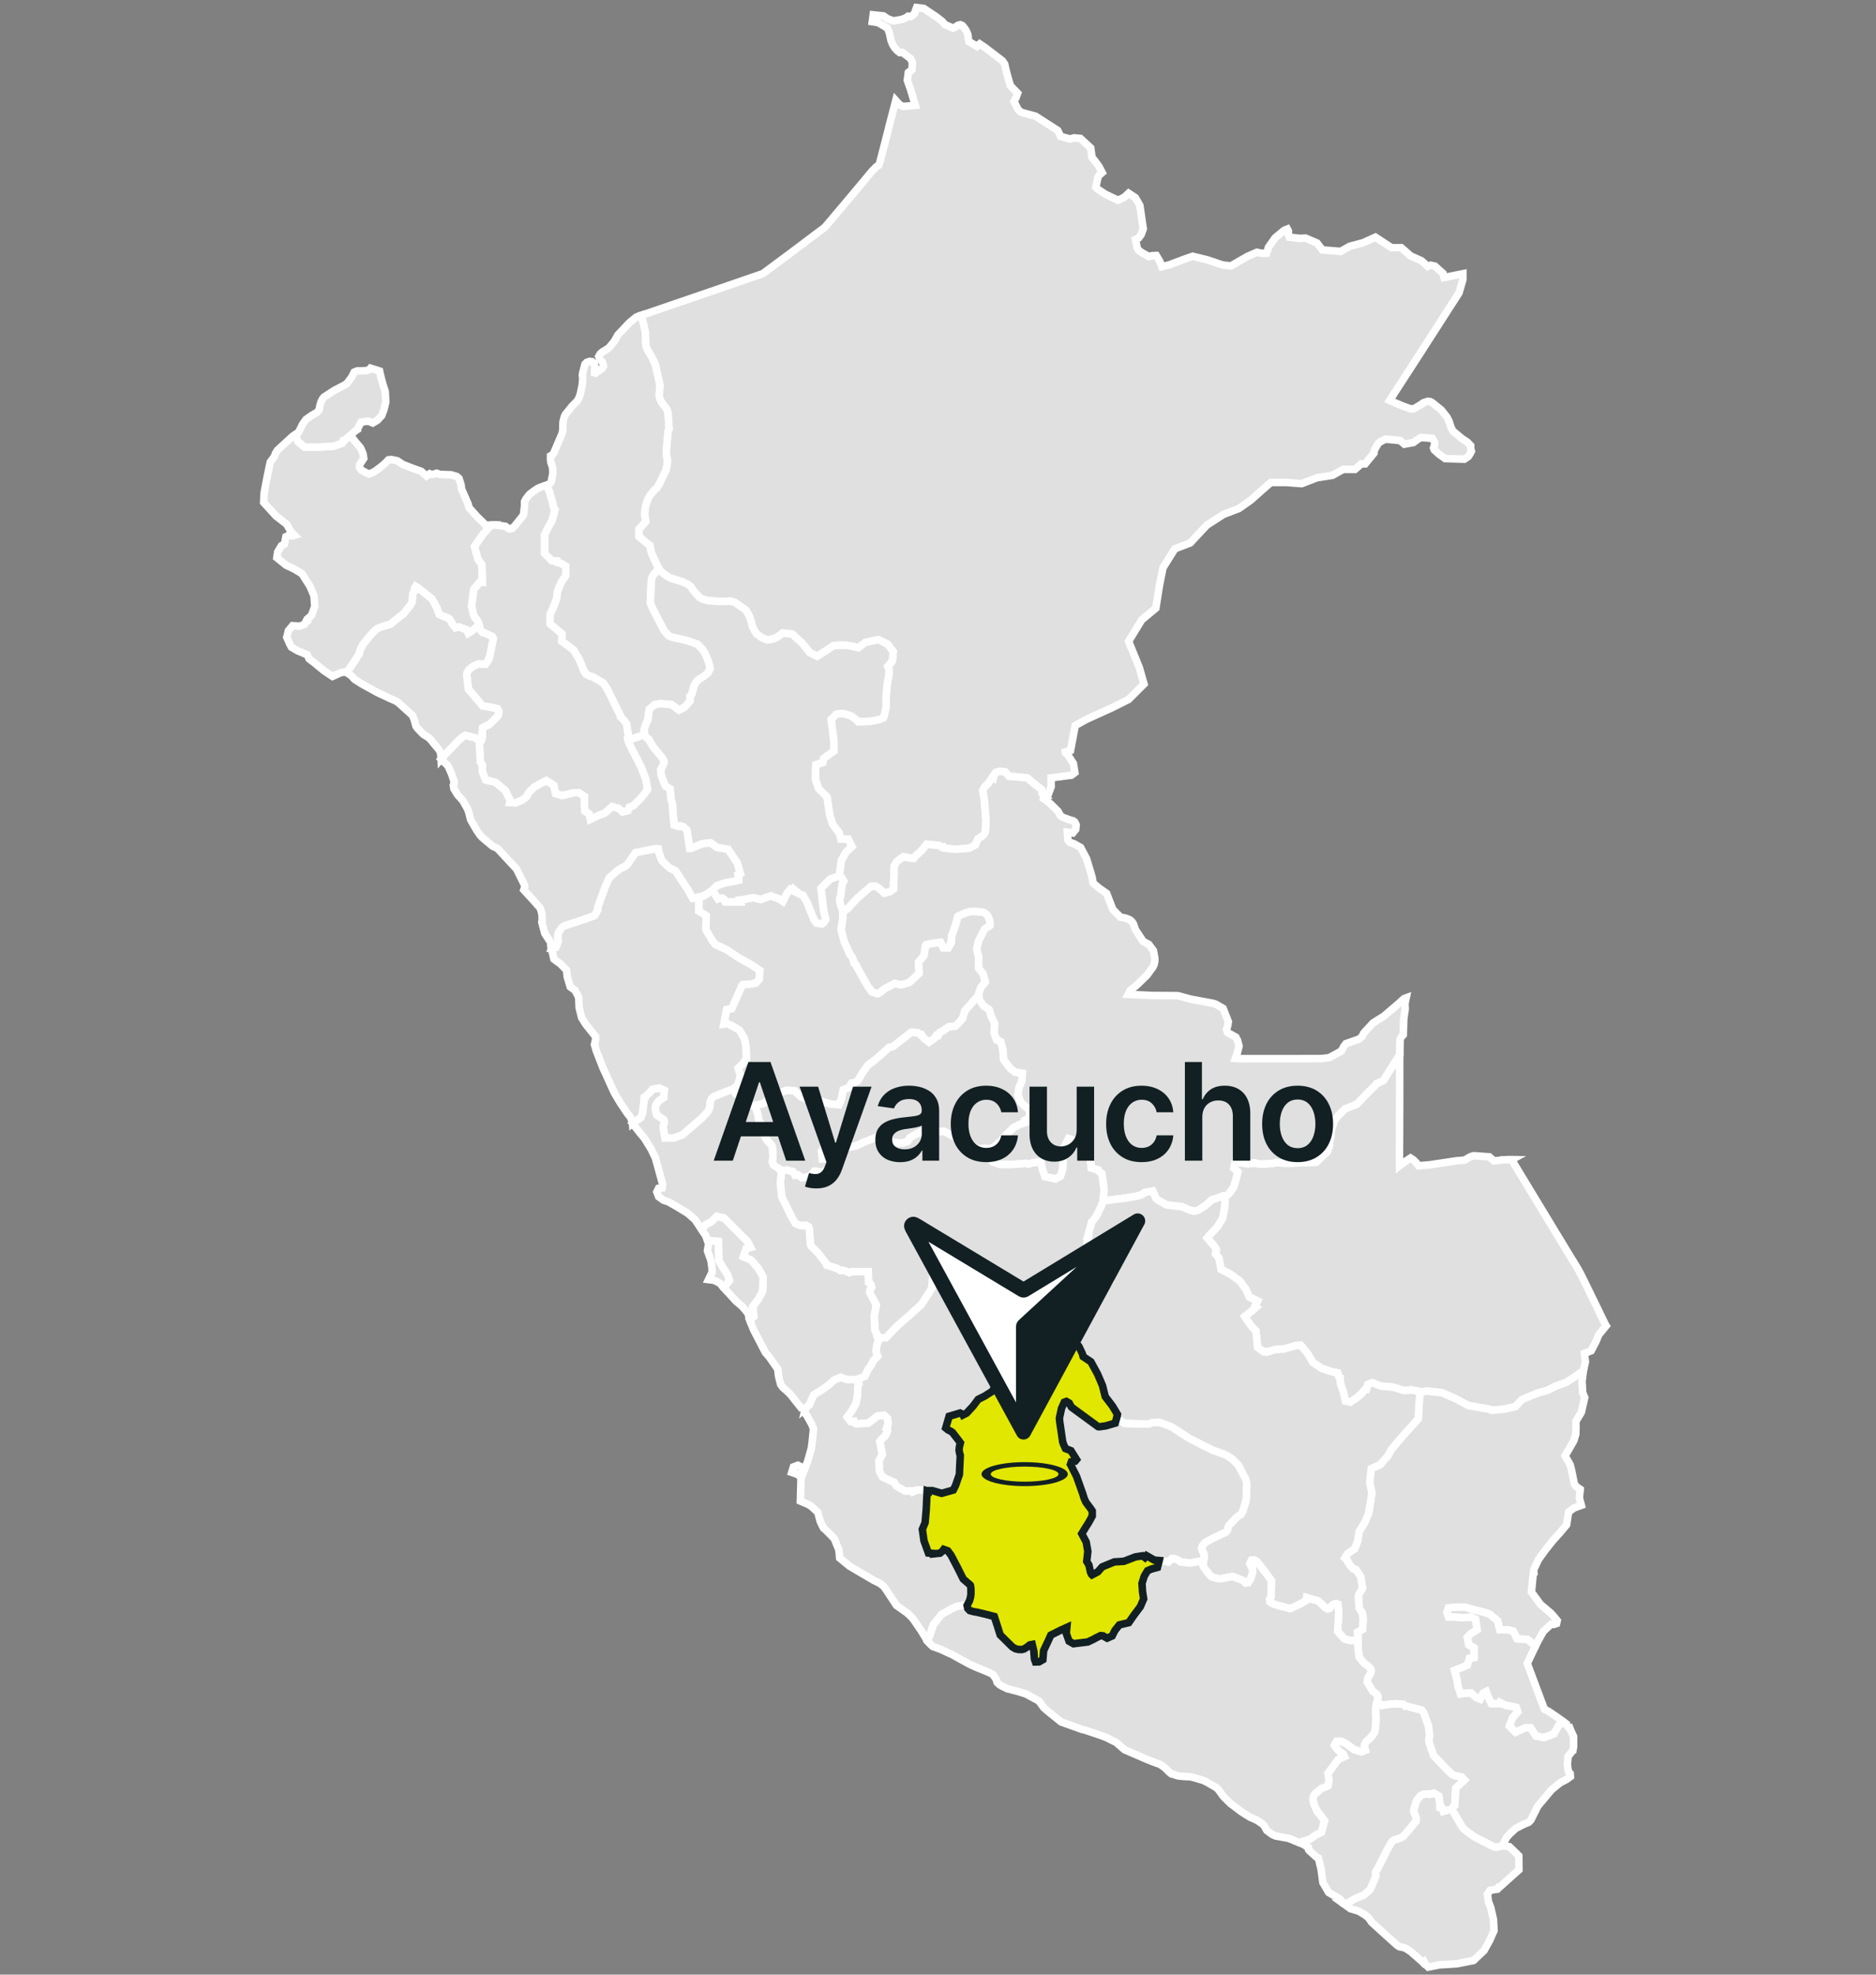
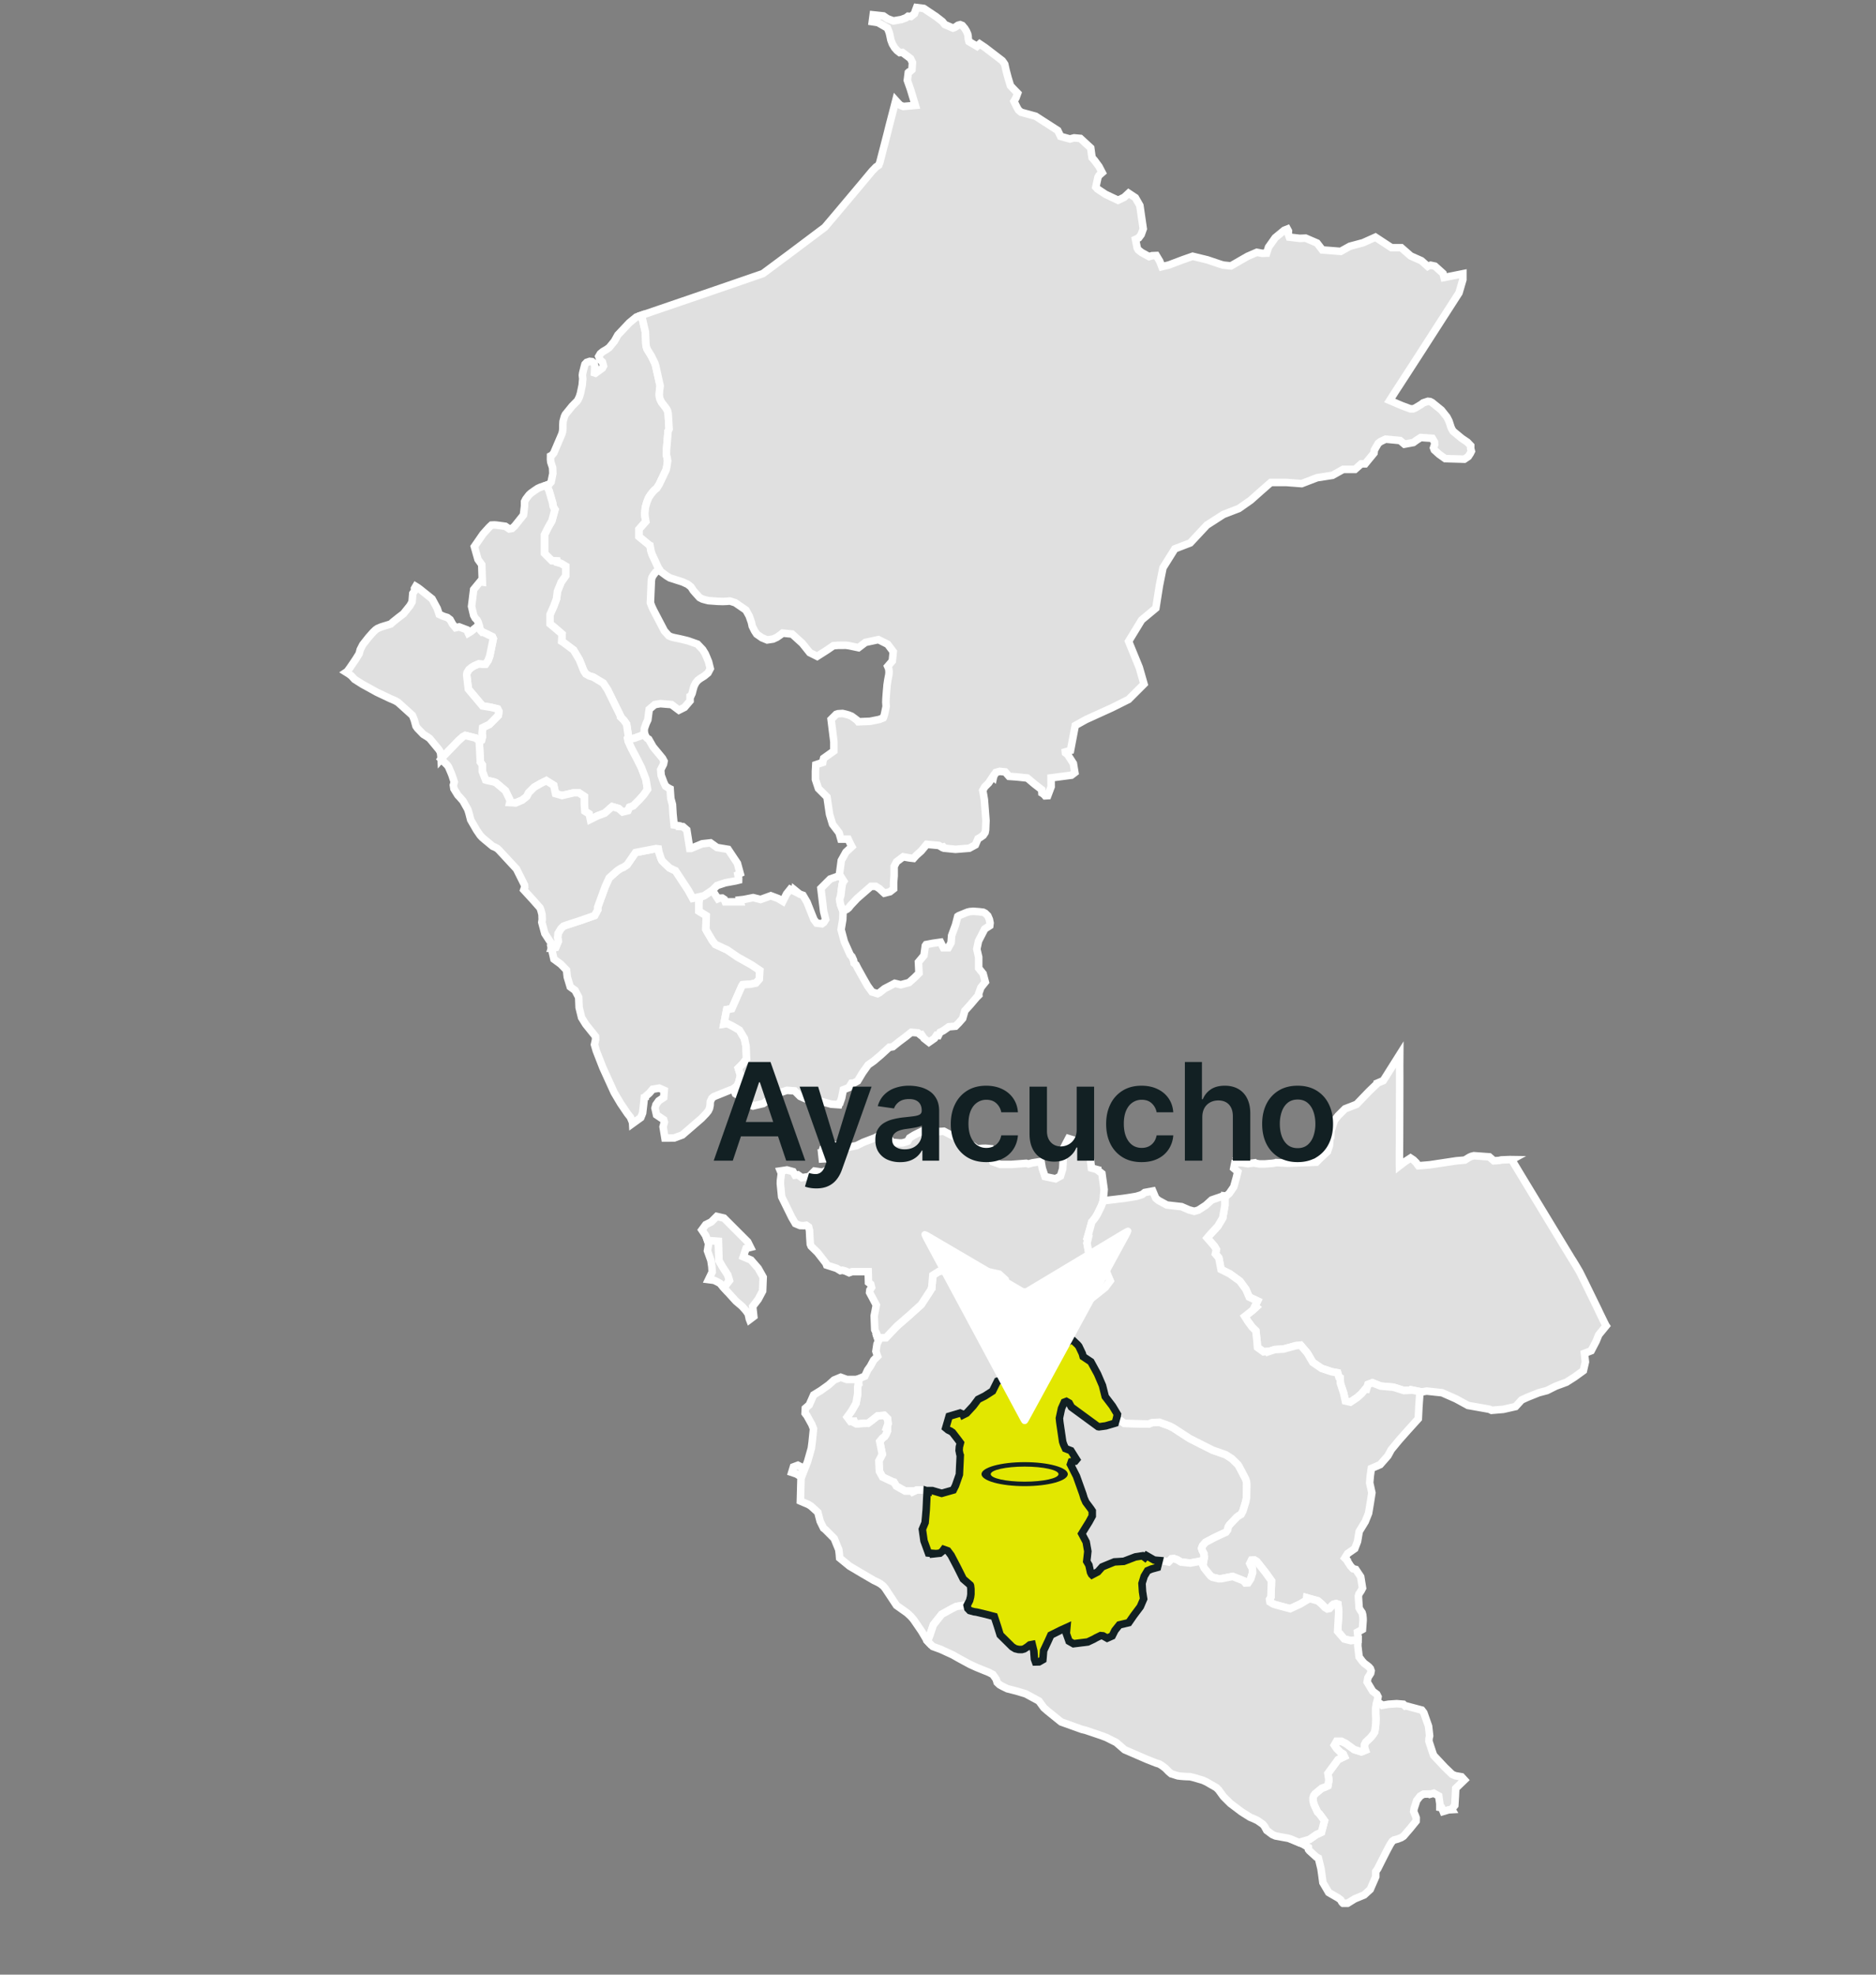
<svg xmlns="http://www.w3.org/2000/svg" width="249" height="262" fill="none">
  <rect width="100%" height="100%" fill="#808080" stroke="none" />
  <path fill="#E0E0E0" stroke="#fff" d="m85.603 97.501-.423.093-.94.343-.854.195v-.587l-.22-1.467-.367-.513-.436-.436-.002-.124-1.722-3.494-.573-.871-1.344-.808-.491-.14-.465-.258-.245-.36-.14-.318-.184-.481-.31-.756-.761-1.274-1.347-1.003-.227-.139.051-.973-.862-.739-.739-.615v-1.231l.493-1.109.37-.985.123-.984.492-1.232.615-.862v-1.231l-.615-.37-.538-.153-.03-.18-.663-.036-.985-.985v-2.463l.492-.985.493-.861.408-1.497-.13-.197-.12-.266-.054-.41-.471-1.598-.325-.767.356-.144.235-.274.232-1.135-.036-.78-.242-.734-.033-.347.005-.463.177-.09.252-.31 1.091-2.553.078-.313.035-.365.002-.514.026-.44.179-.65.128-.268.91-1.12.641-.65.096-.13.206-.425.151-.484.227-1.082.075-.851-.05-.462.039-.298.22-.86.085-.302.234-.248.393-.132.308.03.252.206.12.378-.042.908.125.041.918-.664.152-.283-.149-.541-.312-.289-.172-.444.215-.366.344-.281.483-.28.35-.253.69-.846.459-.824 1.528-1.62.922-.755.692-.246.513 2.24.058 1.406.035.44.139.428.546.887.471.947.113.358.598 2.683-.08.59-.04.555.032.349.086.298.19.38.534.686.156.232.116.26.07.314.125 2.052-.136.281-.207 2.443-.021.732.091.31.078.466-.117.795-.097.407-.897 1.89-.343.54-.263.212-.291.31-.253.33-.254.388-.245.6-.194.68-.078.811.027.427.113.652-.904 1.017v.985l1.354 1.108.095.047.144.783.136.408.845 1.821.14.183-.175.085-.35.291-.316.418-.163.281-.078.409-.126 2.94.192.505.207.448 1.455 2.779.58.649.37.16.391.099.635.129.615.143.545.135 1.256.442.687.72.348.564.172.404.267.65.226.912-.301.572-.508.417-.518.32-.331.25-.273.33-.223.446-.117.397-.138.55-.148.32-.123.07v.609l-.739.861-.739.37-.985-.739-1.477-.123-.74.123-.744.63-.183 1.397-.226.485-.237.678-.024.522zM91.347 118.103l.595 1.082.95-.211-.12.758v1.165l.97.596-.05 1.826.123.22.751 1.278.39.494 1.572.729 1.394.954 1.834 1.027 1.1.733-.073 1.174-.441.513-.733.147-1.036.071-.076.105-.549 1.231-.815 1.847-.678.12-.147.733-.22 1.174.446-.071.728.364.88.514.66 1.1.22 1.027.074 1.687-.514.66-.586.587.293.953-.22.88-.22.514-.385.296v.079l-.578.179-2.139.867-.268.226-.203.443-.022.489-.087.41-.165.337-.265.326-.625.656-2.538 2.193-1.101.406-1.215.007-.245-1.487.166-.62-.086-.321-.95-.641-.204-.892.128-.46.366-.513.66-.44.074-.953-.66-.294-.88.147-.44.513-.587.514.005.032-.083.029-.08.807-.148 1.262-.243.609-1.082.78-.008-.138-.286-.692-.388-.492-.913-1.345-.856-1.447-1.503-3.304-.871-2.231-.238-.821.152-.678-.017-.403-1.3-1.619-.543-.878-.331-1.347-.055-1.355-.483-.917-.638-.463-.397-1.312-.097-.909-.76-.787-.911-.666-.337-1.449h.104l.46-.099.351-.841-.09-.494.056-.529.368-.616.342-.345.279-.107 1.96-.64 1.909-.669.409-.767-.01-.328 1.023-2.799.508-1.105.905-.806.215-.184.47-.301.281-.105.5-.333 1.127-1.632 2.713-.524.311.039.07.414.3.895.124.258.297.301.7.66.499.25.284.117zM155.095 207.25l-.804-.161-1.096-.095-1.013-.586-.218.256-.314-.235-.953.147-1.541.587-1.247.073-1.613.66-.587.66-.76.4-.07-.069-.133-.262-.21-.955-.294-.507.147-1.321-.22-1.246-.587-1.101.587-.953.367-.587.44-.807v-.667l-.21-.314-.635-.848-.245-.55-.164-.545-.84-2.354-.798-1.571.119-.343.496-.073.188-.224-.742-1.178-.435-.167-.288-.111-.247-.538-.127-.377-.342-2.328-.047-.346-.043-.443.279-1.298.367-.822.275-.103.376.214.292.538 3.54 2.591.131.024.897-.123 1.246-.367.229-.815.22.278.76.564 1.616.047 1.605.043.456-.184.991-.048 1.365.502.489.257 2.165 1.405 3.044 1.537 1.72.6.821.525.802.785.156.243.378.712.506.973.093.299.047.347-.033 1.834-.107.542-.372 1.213-.236.443-.311.183-.233.166-1.015 1.07-.151.254-.092.411-.206.287-.751.344-.829.395-1.126.592-.394.451-.135.352.092.298.227.411.02.562-.07.34-.806.172-.977.176-1.224-.132-.502-.306-.444-.154-.306.03z" />
  <path fill="#E0E0E0" stroke="#fff" d="m72.756 69.97-.493.985v2.463l.985.985.664.035.03.18.538.154.615.37v1.231l-.615.862-.493 1.232-.123.984-.37.986-.492 1.108v1.23l.739.616.862.74-.052.972.228.139 1.347 1.003.76 1.274.31.756.185.481.14.317.245.361.465.258.49.14 1.345.808.573.871 1.721 3.494.003.124.435.436.367.513.22 1.467v.587l-.04.01.04.21.44.954.66 1.246.66 1.321.587 1.54.22 1.32-.513.734-.587.66-.807.807-.49.163-.201.466-.714.177-.526-.461-.862-.247-.986.862-.984.37-.923.461-.09-.433-.075-.301-.567-.353-.07-.975v-.985l-.738-.493h-.616l-1.6.37-.862-.246-.247-1.109-.984-.615-.74.369-.861.493-.74.738-.245.493-.616.492-.862.37-.782-.049.028-.111-.05-.316-.563-1.155-1.27-1.064-.28-.102-.908-.198-.17-.054-.437-1.138v-.861l-.266-.38.005-.033-.124-2.387-.023-.376.309-.115.119-.462-.055-.43.08-.766.904-.434 1.177-1.19.07-.539-.169-.318-.875-.215-1.119-.178-1.886-2.242-.221-1.877.058-.311.233-.39.33-.28.359-.223.643-.28.482.058h.403l.339-.502.214-.575.468-2.3-.116-.261-1.267-.618-.087.017-.207-.22-.26-.685.058-.046-.144-.437-.137-.247-.243-.243-.196-.37-.279-1.183.279-2.238.846-1.031.306.043-.08-2.315-.5-.69-.482-1.701 1.155-1.669.818-.908.296-.276.397-.019.28.02 1.168.156.52.353.371-.067.354-.326 1.16-1.452.142-1.197.001-.58.173-.341.42-.55.236-.22.498-.357.46-.305.332-.143.613-.21.202-.057.325.767.471 1.599.055.409.12.266.13.197-.409 1.497zM93.693 123.319l.049-1.826-.969-.596v-1.164l.119-.758.55-.122 1.107-.739.739 1.14.17-.074.41-.02.267.174.128.325h1.998l-.067-.254.542-.06 1.231-.246.985.246 1.355-.492.985.369.615.37.493-.986.493-.615.581.29.025-.166.639.517.446.16.537.922.905 2.281.365.489.708.085.248-.184.241-.389-.263-1.05-.369-3.079 1.231-1.231 1.321-.475.481.757-.046.063-.144.328-.128.872-.063.602-.116.406-.045.155.118.682.323.851.016-.007-.045 1.136-.222 1.33.431 1.609.778 1.738.232.25.212.47.069.391.26.227.22.44.734 1.32.586 1.027.587.807.734.229.267-.139.654-.521 1.366-.713.793.191 1.1-.294.734-.66.587-.587-.074-1.467.734-.88.178-1.288.111-.157.884-.169 1.027-.146.367.733h.66l.367-.66.073-.953.514-1.394.302-1.148.141-.097 1.136-.463.315-.078.475-.036.779.055.537.066.259.135.346.338.208.478.094.473-.043.363-.669.435-.826 1.605-.223 1.06.249 1.068v1.467l.587.733.293 1.101-.587.733-.293.807.019.202-.312.311-.807.954-.734.807-.293 1.027-.513.586-.44.441-.881.073-.733.514-.44.22-.212.424-.249-.026-.272.408-.734.514-.66-.514-.318-.476-.132.035-.357-.292-.88-.073-.734.586-.88.66-.834.668-.284.048-.177.013-1.125 1.032-.954.807-.733.513-.734 1.027-.66 1.1-.485.266-.322.027-.367.587-.733.293-.22 1.101-.227.65-.074.032-.066.198-1.026-.073-1.321-.367-.733-.22-1.394-.147-.66-.293-.734-.734-1.027-.073-1.1.367-1.1.733-.953.66-1.25.294-.039-.042-.2.027-.364-.134-.27-.224-.146-.245-.128-.692-.312-.215-.613.14-.358-.217-.164-.418.012-.246v-.079l.384-.296.22-.513.22-.881-.293-.953.587-.587.513-.66-.073-1.687-.22-1.027-.66-1.1-.88-.513-.728-.364-.446.07.22-1.173.147-.734.677-.119.816-1.848.549-1.231.075-.104 1.037-.072.733-.147.44-.513.073-1.173-1.1-.734-1.833-1.027-1.394-.953-1.572-.73-.39-.494-.752-1.278zM134.198 182.383l-.702.502-1.1.366-.66 1.321-1.027.659-.88.441-.66.88-.881.953-.454.228-.037-.084-.368-.165-1.454.431-.455 1.556.324.265.338.163.241.167.693.899.357.478-.143.543-.031.471.107.535.046.095-.044 1.02-.073 1.54-.514 1.467-.293.587-1.54.44-1.247-.367h-.587l.002.063-.442-.136h-1.027l-.57.266-.103-.12h-.867l-1.174-.66-.317-.519-.08-.012-1.431-.67-.426-.765-.068-1.392.45-.858-.34-1.717.355-.432.292-.215.16-.239.21-.489v-.343l-.115-.048.21-.589-.073-.66-.44-.44-.88.073-.734.587-.538.394-.116-.008-.642.028-.45.044-.346.004-.253-.134-.059-.205-.457.024-.44-.587.587-.807.587-1.027.22-1.247v-.88l.116-.672h.002l-.045-.428.881-.367.366-.807.367-.513.44-.807.514-.514-.221-.659.147-.954.299-.64-.222-.15-.019-.053h1.116l1.467-1.541 1.686-1.467 1.541-1.393 1.247-1.907.108-.272.039-.022.146-1.687.807-.513 1.876-.292 2.012.072.66-.074.26.198.109.022h1.097l1.981.441.807.733.22.953-.518.141.385.657-.381.413-.733.513-.915-.078-.056.118-.414 1.162.285.265.587.733.153.522.303.042.187.273.383 1.437.44 1.614.367 1.467.287 1.436-.11.41z" />
  <path fill="#E0E0E0" stroke="#fff" d="m111.588 182.738.806.293h1.394l.105.365.062-.01-.115.672v.88l-.22 1.247-.587 1.027-.587.807.44.587.457-.024.059.205.252.134.347-.004.45-.044.642-.028.116.008.538-.394.733-.587.88-.073.44.44.074.66-.211.589.116.048v.343l-.21.489-.16.239-.292.215-.355.432.339 1.717-.449.858.068 1.392.426.765 1.431.67.079.011.318.52 1.174.66h.867l.103.12.57-.266h1.027l.343.105-.123 2.535-.147 1.687-.367.88.221 1.54.586 1.614.563.044.019.078.956-.101.328-.269.17-.235.531.19.441.587.806 1.54.807 1.614.931.804.036.086.053.432v.688l-.047.357-.125.485-.334.645-.108.043-.031-.096-1.287.199-.635.318-1.321.733-1.1 1.394-.44 1.32-.326.837-.05-.053-.73-1.238-1.034-1.514-.182-.224-.234-.265-.495-.456-1.401-.995-1.506-2.278-.259-.301-.37-.288-.329-.188-.541-.26-1.467-.856-1.752-1.036-1.32-1.081-.043-.539-.071-.561-.607-1.487-1.19-1.196-.226-.176-.448-.912-.311-1.192-.887-.809-.368-.232-1.06-.451.087-3.211-.601-.382-.633-.211.221-.726.595-.221.377.191.408.596.491-1.252.125-.434.385-1.354.105-.808.181-1.772-.216-.567-.683-1.234-.114-.118-.104-.147.035-.666.514-.446.587-1.32.953-.587 1.027-.734.734-.66zM124.403 150.054l.193.09.686-.045 1.687.88 1.026.513 1.101.514.598.428.642-.065.474-.012.607.053.172.908.121.622.071.209.982.351h1.467l1.98-.147.298.085.503-.143 1.168-.178.158.896.367 1.1 1.394.294.66-.367.293-.954.073-1.32v-.733l-.029-.62.12-.17.293-.583.317-.598 1.794.545.493.392.515.671.058.092.034.968.146 1.246.787.217-.006.036.613.481.294 2.127-.12 1.309.027.018-.118.433-.164.434-.517 1.066-.226.371-.164.233-.264.327-.09.094-.272.996-.295 1.035.11.038-.181.761.22 1.173.44.294.719.18.381.553.147.514.587.88.586 1.393-.66.881-1.1.88-1.027.807-1.027.733-.44-.367-.343-.724-.02.006-.371-.308-.66-.147-.953.073-1.474.395.007-.101-.44-.074h-.954l-.586.367-.881.147-1.173-.22-1.1-.807-.643.071-.388-.664.517-.141-.22-.953-.807-.734-1.98-.44h-1.098l-.109-.022-.26-.198-.66.074-2.011-.072-1.877.291-.807.514-.146 1.687-.038.022-.109.271-1.247 1.907-1.54 1.394-1.687 1.467-1.467 1.54h-1.115l-.107-.312.026-.149-.278-.602-.074-1.834.278-1.443-.077-.141-.813-1.52.034-.328.228-.345-.107-.427-.299-.235-.043-1.429h-2.127l-.404.14-.474-.216-.418-.114-.264.054-.494-.304-1.334-.432-.097-.25-1.111-1.424-.849-.832-.11-.267-.065-.956-.041-.864-.117-.468-.324-.221-.308.049-.506-.016-.615-.26-.473-.8-1.351-2.746-.173-1.744.008-.398.09-.711.032-.277-.127-.308.87-.131.807.22.27.474.145-.02.221-.031.537.384.954-.147.733-.733 1.027.147 1.027-.441.293-.733-.146-.66-1.174.073-.084-.788h.001l.156-.532.441-.147.513-.44.733.074.661.513 1.026-.22 1.101-.22.88-.44 1.54-.587.954-.513h.366l.587.66.441.495.298-.027.646.059.376-.01.384-.105.316-.116.253-.443.587-.367 1.173-.586.954-.147.417.16zM60.08 82.828l.388.461.058-.012.419-.099 1.005.381.208.447.3-.178 1.075-.85.26.685.207.22.087-.016 1.266.618.117.262-.469 2.299-.214.575-.339.502h-.402l-.482-.058-.644.28-.358.224-.33.28-.234.389-.058.31.221 1.879 1.886 2.24 1.12.179.875.215.168.318-.07.54-1.177 1.19-.904.434-.08.765.055.43-.119.462-.309.115-.462-.384-1.383-.345-.318.17-.566.504-1.962 2.029-.37.427-.023-.408-.062-.502-.222-.36-1.218-1.472-.319-.223-.514-.318-.773-.799-.199-.278-.227-.824-.242-.608-1.911-1.726-.37-.22-.697-.3-1.743-.825-1.9-1.047-1.058-.668-.425-.465-.33-.252-.37-.23.143-.097.362-.494.732-1.078.49-.78.143-.544.338-.66.78-.989.604-.679.315-.299.255-.179.497-.21 1.268-.391.258-.242.773-.619.65-.494.867-1.084.278-.495.093-1.114.245-.358-.02-.306.165-.281.269.165.331.247 1.57 1.255.678 1.255.272.8.575.256.495.154.37.279zM122.612 1.118l1.62 1.082.853.66.315.395 1.09.468.268-.1.399-.273.29-.075.274.106.326.384.218.354.175.4.058.306.016.305.099.39 1.063.626.356-.32.708.476 2.285 1.748.249.344.082.132.171.773.269 1.02.319 1.048.362.391.596.61-.23.631-.261.437.385.785.205.366.354.305 1.929.528 2.939 1.891.379.787 1.244.342.549-.146.833.073 1.372 1.265.115.854.066.438.319.355.603.82.418.806-.418.366-.14.248-.288 1.307.238.26 1.039.692 1.674.792.813-.39.587-.544.9.595.594 1.037.451 3.09-.274.763-.329.441-.427.2.231 1.149.147.253.432.34.993.546.393-.124.567-.023.449.747.288.736.942-.229 1.842-.696 1.305-.457 1.953.476 1.724.58.397.116 1.008.105 2.207-1.27 1.23-.533.713.133.583-.017.257-.801.882-1.246 1.213-.999.403-.156.14.259-.014.412.138.402 1.368.163.793-.03 1.512.65.708.916 2.433.19 1.218-.677 1.748-.469 1.646-.738 2.123 1.392h1.3l1.259 1.102 1.416.63.84.746.113-.069.282-.08.564.123 1.073.963.14.544 2.494-.497v.787l-.513 1.747-4.831 7.515-.491.763-1.662 2.568-.864 1.333-.626.957-.728 1.143 1.632.694 1.117.415.38.001.3-.13.778-.472.244-.19.621-.206.288.031.26.128 1.242 1.006.737.923.269.523.143.432.115.362.114.266.183.3 1.152.952.277.186.455.308.448.467-.004.383.093.358-.143.288-.267.41-.524.355-2.534-.074-.813-.576-.639-.578-.103-.275.146-.436-.019-.347-.287-.481-1.53-.107-.503.316-.487.35-1.179.22-.582-.488-1.917-.18-.67.32-.307.23-.515.894-.05.405-1.173 1.425-.517-.002-.833.74h-1.573l-1.416.787-2.045.315-2.045.786-2.046-.157h-2.045l-1.259 1.101-1.416 1.259-1.573 1.101-2.045.787-2.203 1.416-2.203 2.36-2.045.787-1.573 2.517-.472 2.36-.472 2.989-1.888 1.573-1.731 2.832 1.416 3.462.63 2.202-2.046 2.046-2.202 1.1-3.462 1.574-1.416.787-.629 3.304-.687.196.014.122.274.205.778 1.204.199 1.21-.453.347-2.704.354.008 1.176-.447 1.185-.346.021-.133-.156-.259-.197-.041-.022-.028-.446-.954-.734-.953-.807-1.394-.147-1.027-.073-.513-.587-.734-.073-.513.147-.293.513-.02.093-.039-.032-.039-.025-.563.844-.513.514-.271.473.119.633.097.584.215 2.78-.051 1.237-.07.361-.249.369-.44.308-.247.139-.35.817-.807.44-1.834.147-1.467-.147-.141-.165-.171.051-.421-.252-1.614-.147-.733.88-.66.587-.358.397-.469-.052-.907-.156-.877.66-.323.618v1.247l-.073.88v.852l-.486.377-.753.188-.041-.035-.331-.313-.323-.289-.448-.272h-.611l-1.849 1.609-.857.911-.257.328-.249.204-.514.224-.323-.85-.118-.682.045-.155.116-.406.063-.602.128-.872.144-.329.046-.062-.571-.898.247-1.847.615-1.108.787-.731-.159-.295-.328-.698h-.968l-.24-.839-.868-1.136-.402-1.336-.334-2.272-1.136-1.137-.401-1.202v-1.069l.052-.881.92-.307.038-.234.079-.313 1.359-.97v-1.232l-.369-2.956.679-.678.261-.082.576-.033.409.093.412.117.386.156.374.272.369.28.149.187 1.557-.065 1.231-.246.527-.211.016-.026.129-.394.233-1.094-.039-.553.016-.475.062-.832.086-.997.105-.689.132-.669.027-.37-.048-.424-.136-.308.614-.715.123-1.232-.739-.985-1.231-.616-1.724.37-.918.7-1.266-.267-.408-.055-1.036.008-.627.05-.793.549-1.355.862-.985-.493-.985-1.23-1.354-1.232-1.266-.127-.274.22-.497.344-.494.224-.779.117-.692-.285-.699-.488-.276-.418-.315-.63-.111-.515-.292-.832-.214-.388-.226-.405-1.425-.979-.704-.223-.39.039-.544.021-.682-.02-1.226-.089-.393-.097-.408-.117-.37-.19-.58-.641-.269-.31-.296-.465-.424-.34-.685-.32-.876-.278-.821-.264-.44-.268-.798-.593-.136-.262-.14-.183-.845-1.82-.136-.409-.144-.782-.095-.048-1.355-1.108v-.985l.904-1.017-.112-.652-.028-.427.078-.81.195-.68.245-.601.253-.388.253-.33.292-.31.263-.211.342-.541.897-1.89.098-.407.117-.794-.078-.466-.091-.31.02-.733.207-2.442.136-.281-.124-2.053-.07-.314-.117-.26-.156-.232-.533-.686-.19-.38-.087-.298-.03-.349.038-.554.08-.59-.597-2.684-.113-.358-.471-.947-.547-.887-.139-.428-.034-.44-.059-1.405-.513-2.24.222-.068 4.97-1.7 3.02-1.033 2.535-.87 1.946-.67 3.417-1.178 3.597-2.673 4.621-3.472 1.354-1.597 2.749-3.265.864-1.03 1.295-1.555.548-.566.34-.22.145-.362.981-3.787.307-1.23.245-.947.172-.661.416-1.605.354.39.244.236.408.166 1.592-.144-.652-2.153-.412-1.17.131-1.036.087-.082.144-.06.251-.229.065-.955-.254-.527-1.083-.813-.338.028-.358-.275-.335-.381-.295-.493-.199-.527-.148-.714-.078-.298-.23-.574-1.262-.727-.747-.113.122-.912 1.356.145.549.374.769.286 1.055-.182.623-.23.272-.209.374.039.466-.37.129-.384.164-.438zM185.742 154.212l.008.481.696-.54.775-.502.38.252.395.392.198.291.071.089 1.493-.124 1.782-.267 1.781-.267 1.094-.091.183-.116.428-.26.272-.122.337-.084 2.043.151.593.523.69-.042.315-.075 1.121-.043.261.004-.013.007.951 1.581.954 1.576 2.573 4.244.479.789.479.79 1.557 2.567.42.691.541.889.191.297.42.691.448.763.631 1.262.626 1.282 1.207 2.47.183.395.529 1.086.296.594.051.076-.977 1.192-.347.848-.661 1.269-.896.348.129 1.133-.268 1.159-1.177.852-1.077.685-1.393.514-1.174.587-1.1.293-1.467.587-.807.367-.807.88-1.613.367-1.571.133-.3-.146-2.824-.501-1.613-.88-1.834-.807-2.054-.22-.886.164.006-.091-1.139-.227-.028.039-.96.042-1.394-.44-1.687-.147-1.1-.44-.587.22-.189.616-.138-.023-.552.654-.588.513-.879.587-.661-.147-.22-1.027-.44-1.32-.038-.73-.154-.08-.175-.584-.806-.146-1.32-.44-1.174-.807-.734-1.247-.88-1.027-.66.073-1.614.441-1.174.073-.879.293-.032-.055-.555.055-.807-.586-.073-.881-.147-1.32-.514-.513-.586-.807-.367-.587 1.027-.807.458-.42-.079-.06-.09-.024.371-.743-1.1-.513-.441-1.027-.806-1.1-1.32-.954-1.174-.587-.293-1.54-.454-.529.126-.573-.259-.438-.954-1.1.44-.514.954-1.027.66-1.1.293-1.687v-1.236l.151.023.426-.365.601-.869.334-1.203.201-.801-.535-.468.134-.668.708-.089-.004-.006 1.033.162.919-.119.068.058.537.087h.763l.973-.077.42-.069.07-.029 1.529.082 3.809-.134.602-.601.868-.802.268-.802.097-1.26.08-.017.023-.661.468-1.403.468-.602.935-.936 1.537-.601 1.671-1.737 1.071-1.025v-.04l.8-.338 2.184-3.467-.01 1.463.004 1.662-.004 2.153-.011 3.823-.009 2.452-.015 1.863zM183.418 226.188l.065.077.806-.142 1.1-.074.881.074.235.236.089-.026 2.116.564.273.358.628 1.784.14 1.277-.074.323-.019.395.494 1.504.131.367 1.489 1.59.971.934.428.18.818.14.385.421-1.158 1.116-.052 1.086-.073 1.173-.413.495.04.068-.434.024-.733.22-.196-.488-.244-.047v-.492l-.147-1.027-.66-.367-.546.149-.092-.049-.713.02-.447.253-.468.594-.342 1.063-.058.405.233.552.101.281-.011.429-.791.976-.883 1.028-.308.194-.488.189-.471.126-.23.17-.282.427-.49.92-.678 1.338-.471.94-.267.384v.687l-.733 1.687-.807.734-1.247.513-.953.587h-.618l-.019-.014-.14-.168-.122-.255-.329-.253-1.277-.739-.771-1.312-.148-1.104-.111-.763-.338-1.383-.267-.138-.946-.863-.101-.137-.017-.28-.695-.417-.562-.237 1.408-.414.891-.623.692-.318.401-1.523-.666-.909-.261-.249-.471-1.022-.117-.473-.01-.366.088-.305.168-.238.906-.754.479-.172.337-.16.136-.763-.136-.867 1.355-1.849.833-.397-.159-.339-.367-.22-.513-.514-.294-.439.294-.514h.66l.586.293 1.1.807.954.294.524-.21-.121-.363v-.367l.168-.34.307-.29.311-.291.362-.435.213-.349.111-.739.027-.387.019-.592-.029-.72.004-.709.094-.621.383-.053z" />
-   <path fill="#E0E0E0" stroke="#fff" d="m105.527 155.926-.27-.474-.807-.22-.869.131-.097-.234-.603-.388-.228-.173-.173-.408.085-.406.016-.549-.031-.349-.016-.468-.105-.419-.599-.636-.201-.288-.134-.441-.043-.436-.109-.473-.14-.34-.368-.468-.171-.364-.047-.528-.145-.482-.22-.556-.206-.233 1.25-.293.953-.661 1.101-.733 1.1-.367 1.027.074.733.733.661.293 1.393.147.734.22 1.32.367 1.027.073.066-.198.073-.032.227-.65.22-1.1.734-.294.366-.586.323-.027.484-.267.661-1.1.733-1.027.734-.513.953-.807 1.125-1.031.177-.013.284-.049.834-.668.881-.659.733-.587.88.073.357.292.133-.035.317.477.66.513.734-.513.272-.409.249.026.212-.424.44-.22.734-.514.88-.073.44-.44.513-.587.294-1.027.733-.807.807-.953.312-.312.055.605.587.807.733.513.294.954.44.88-.084 1.218.075.202.271.751.544.249.294 1.101.073 1.247.88 1.173.66.514.954.146-.073 1.1-.367.807-.147.954.367.954.66.66.367.22.22.586-.073.66-.432.216.045.056-.066.299-.456.166-.428.138-.797.413-.977.968-.437.507-.175.233-.954.823-.557.253-.606-.052-.475.011-.642.065-.598-.428-1.1-.514-1.027-.513-1.687-.88-.686.046-.192-.091-.539-.014-.417-.161-.953.147-1.174.586-.587.367-.253.444-.316.115-.384.105-.376.01-.646-.059-.298.027-.441-.495-.587-.66h-.366l-.954.513-1.54.587-.88.44-1.1.22-1.027.22-.66-.513-.734-.074-.513.44-.441.147-.156.532h-.001l.084.788 1.174-.073.146.66-.293.734-1.027.44-1.027-.147-.733.733-.954.147-.537-.384-.221.031zM38.68 85.863l-.234-.436-.383-.875.219-.875.547-.657.93.055.656-.219.26-.52.009.002.17-.017.108-.34.383-.328.437-1.203-.11-1.422-.546-1.258-1.04-1.641-.984-.602-1.148-.547-1.204-.984.11-.766.492-.82.407-.217.19-.981.357-.168.521.06.257-.08-.474-.474-.547-.985-1.422-1.094L35 66.666l.055-1.258.437-2.297.383-1.804.53-.718.174-.459.263-.41 1.967-1.803.412-.272.311.934.908.743h1.857l2.021-.124 1.114-.412.122-.324.169-.03.818-.719.212.371.288.372.825.99.33.783.083.601-.54.803-.017.39.245.355.757.416.269.098.447-.183.343-.182 1.008-.768.502-.461.264-.285.394-.04.784.165.743.494 1.279.496 1.155.412.701.619.403-.284.033.02.447.043.47-.149.463.163 1.444.042.766.234.284.253.273.843.062.548.892 2.038.093.434 1.113 1.239 1.12 1.096.753-.01-.296.276-.818.908-1.155 1.669.482 1.701.5.69.08 2.315-.306-.043-.846 1.031-.279 2.238.279 1.182.196.371.243.243.137.247.144.437-1.133.895-.3.178-.207-.447-1.006-.38-.419.097-.057.013-.389-.461-.34-.62-.372-.278-.495-.154-.574-.256-.273-.8-.677-1.255-1.57-1.255-.332-.247-.268-.165-.166.281.02.306-.244.358-.093 1.114-.279.495-.866 1.084-.65.494-.773.62-.258.24-1.269.392-.496.21-.255.179-.316.3-.603.678-.78.99-.338.659-.144.544-.49.78-.731 1.078-.362.494-.144.097-.086-.054-.627.117-1.094.493-1.148-.766-1.258-1.04-.712-.546-.238-.518-1.303-.545zM199.181 225.927l.58.307 1.498.3.2.599-.699.799-.4 1.099.799.8 1.299-.6h.7l.699 1.099 1.1.2 1.299-.499.599-1.099.713-.439.12.088.499.624.152.002.155.401.367.807v1.32l-.093.53-.029.012-.607.774-.101 1.084.131.886.249.301.026.402-.536.389-.798.405-1.182.966-1.804 2.157-.928 1.845-.273.281-.827.362-.926.478-.859.799-.365.438-.523 1.057-.291.089-.498.106-.288-.012-1.46-.746-1.191-.618-1.331-.97-.238-.265-1.44-2.444.412-.495.074-1.173.051-1.086 1.159-1.116-.386-.421-.818-.14-.428-.18-.971-.934-1.489-1.59-.13-.367-.495-1.504.02-.395.074-.323-.14-1.277-.629-1.784-.272-.358-2.116-.564-.089.026-.236-.236-.88-.074-1.1.074-.807.142-.065-.076-.35-.224-.382.053.137-.469.078-.417-.162-.327-.544-.408-.738-1.23.104-.569.365-.586.062-.319-.101-.296-.187-.219-.274-.221-.347-.252-.284-.31-.406-.55-.17-1.465.027-1.172-.074-.65.66-.36.087-1.2-.005-.292-.047-.445-.088-.305-.249-.355-.136-.256-.101-1.56.082-.297.28-.416.188-.363-.243-1.499-.65-.974-.37-.093-.338-.372-.426-.667.001-.059-.322-.323.367-.586.953-.661.367-.953.22-1.32.807-1.321.44-1.1.22-1.32.22-1.393-.293-1.321.073-.88.147-1.027 1.174-.514 1.026-1.173.44-.807 1.027-1.247 1.174-1.32 1.393-1.54.074-1.541.14-1.962.887-.165 2.054.22 1.833.807 1.614.88 2.823.501.3.147 1.571-.134 1.613-.367.807-.88.807-.367 1.467-.587 1.1-.293 1.174-.587 1.394-.513 1.077-.686 1.177-.852-.179 1.425.09 1.515.267.624-.446 1.96-.72 1.187.005.938-.025.774-.251.849-.616 1.088-.556.942.682 1.195.174.693.372 1.819.199.299.331.263.258.179-.12 1.134.267.98-.98.357-.712.534-.268 1.693-.891 1.069-.891.98-1.069 1.337-.891 1.247-.624 1.337.043.473-.112.113-.232 2.365 1.21 1.653 1.363 1.142.377.421.473.575-.085.387-.374.128-.366-.024-1.014.943-.9 1.616-.086.186-.507-.217-.599-.5-1.4-.1-.499-.999-.8-.2h-.999l-.3-1.199-1.099-.899-.999-.3-1.199-.3-.999-.3h-1.1l-1.098.1-.201.6.201.599h.899l.899.101 1.199-.101.6.3.199 1.399-.799.5-.5.5.2.999.7.399v1.299l-.6.101-.3.899-.699.299-.999.4.299 1.099.201 1.099.299.9.799-.1h.6l.699.6.5.199.4-.799.399-.2.3.8.4.799h1.199zM95.26 79.785l.68.02.546-.022.389-.038.704.223 1.425.98.226.404.214.388.292.832.11.515.316.63.277.417.698.489.692.285.779-.118.494-.223.497-.344.274-.22 1.266.126 1.354 1.232.985 1.23.985.494 1.355-.862.793-.55.627-.05 1.036-.007.408.055 1.266.266.918-.7 1.724-.369 1.231.616.739.985-.123 1.231-.614.716.136.308.049.424-.028.37-.132.669-.105.689-.086.996-.062.833-.016.475.039.553-.233 1.094-.129.394-.016.025-.527.211-1.231.246-1.557.065-.148-.185-.37-.28-.374-.274-.386-.155-.412-.117-.409-.094-.576.034-.261.082-.679.678.37 2.955v1.232l-1.359.971-.08.313-.038.234-.92.306-.051.881v1.069l.4 1.203 1.136 1.136.334 2.272.402 1.337.868 1.136.24.839h.968l.328.697.16.296-.788.731-.615 1.108-.246 1.847.089.14-1.321.476-1.231 1.231.369 3.078.263 1.05-.241.389-.248.184-.708-.085-.365-.489-.905-2.28-.537-.923-.447-.159-.638-.517-.025.166-.581-.291-.493.616-.493.985-.615-.37-.985-.369-1.355.492-.985-.246-1.231.246-.542.061.067.254h-1.998l-.128-.325-.266-.174-.41.019-.171.075-.739-1.141.616-.616 1.108-.369 1.355-.246.404-.101.007-.266-.099-.467.304-.151-.37-1.355-.492-.738-.74-1.109-1.477-.246-.862-.615-1.108.123-1.477.615h-.171l-.167-1.055-.22-1.393-.513-.441-.538-.027-.027-.097-.61-.096-.146-1.467-.073-1.247-.22-.806-.088-1.268-.14-.067-.46-.298-.22-.454-.374-.991-.059-.734.368-.728.08-.397-.214-.398L86.68 99.1l-.578-1.015-.212-.13-.218-.25-.171-.506.023-.522.238-.678.225-.485.184-1.396.744-.63.74-.124 1.477.123.985.739.739-.37.739-.861v-.609l.122-.07.148-.32.139-.55.116-.397.224-.446.273-.33.33-.25.518-.32.508-.416.302-.573-.226-.912-.267-.65-.172-.404-.348-.565-.687-.72-1.256-.441-.546-.135-.614-.143-.635-.13-.39-.098-.371-.16-.58-.649-1.456-2.78-.206-.446-.193-.505.127-2.941.077-.408.164-.282.315-.418.35-.29.176-.086.136.262.798.592.44.268.821.264.876.278.685.32.424.34.296.465.269.31.58.642.37.19.408.117.393.097z" />
-   <path fill="#E0E0E0" stroke="#fff" d="m190.304 237.932.66.367.147 1.027v.491l.245.047.195.488.734-.22.434-.024 1.4 2.377.238.265 1.331.969 1.191.618 1.46.746.288.012.498-.106.291-.089.916.118.802.765.455.455.008.701.012 1.144-1.826 1.639-.755.674-.109-.008-.18.27-.953.146-.367.514.147 1.027.293.733.367 1.614.073 1.467-.587 1.32-.733 1.32-1.394 1.321-2.2.44-2.347.146-1.467.294-.367-.367-.167-.314-.121.109-.139-.148-1.508-1.314-.604-.408-.356-.149-.557-.108-.256-.146-1.081-.965-2.374-2.157-.362-.545-.496-.408-.824-.49-1.105-.338-1.009-.724h.617l.954-.587 1.247-.513.806-.734.734-1.686v-.688l.267-.383.471-.941.677-1.338.491-.92.282-.427.229-.17.472-.126.488-.188.307-.195.884-1.028.79-.976.012-.428-.101-.282-.234-.552.059-.405.342-1.063.468-.594.447-.253.712-.02.093.05zM49.474 56.12l-.461-.203-.436-.014-.633.102-.508.906.007.071-.143.09-.296.233-1.28 1.126-.17.03-.121.324-1.114.412-2.022.124h-1.856l-.908-.743-.311-.934.383-.251.568-1.12.442-.617.67-.477.813-.486.262-.316.11-.59.136-.445.194-.4.214-.264 1.335-.867 1.005-.523.673-.377.627-.835.136-.26.217-.439.408-.168.82-.013.346-.019.307-.077.275-.204.029-.041.697.213.495.165.206.908.248.908.288.866.083 1.403-.248 1.031-.288.784-.578.619zM134.963 103.082l1.394.146.954.807.953.734.028.446.041.023.259.197.134.155-.211.023-.034.336.427.281.583.488.938.929.191.341.136.25.29.201.975.355.39.105.245.168.181.379-.062.602-.381.469-.724-.094.071 1.057.219.267.651.237.816.46.784 1.473.547 1.797.214.754.115.698.765.65 1.035.731.827 2.137 1.014 1.012.454.076.356.092.444.197.241.198.199.293.147.384.129.399.152.239.884 1.337.744.393.608.82.158.808.042.292-.015.333-.086.409-.155.337-.802 1.101-1.343 1.301-.541.438-.349.29-.249.505 3.081.142 1.666.02.296-.008 1.553.02 1.725.466 2.868.53.429.127.983.572.687 1.748-.073.503-.163.536.126.404.473.263.649.362.217.443.196.739-.246.953-.245.679.588.032h1.284l.588-.004h5.161l2.562-.004 1.277-.004 1.004-.12 1.625-.893.301-.597.286-.37 1.746-.607.4-.341.225-.464 1.225-1.326.537-.345.903-.565 1.903-1.62.767-.705.288-.104-.161.755.033.729-.191 1.313-.063 2.115-.243.246-.181.384-.047.987.004.745-.001.239-2.184 3.467-.8.338v.04l-1.071 1.025-1.671 1.737-1.537.601-.935.936-.468.602-.468 1.403-.024.661-.08.017-.096 1.26-.268.802-.869.802-.601.601-3.809.134-1.529-.082-.07.029-.42.069-.973.077h-.763l-.537-.087-.068-.058-.919.119-1.033-.162.004.006-.709.089-.133.668.534.468-.2.801-.334 1.203-.602.869-.425.365-.315-.048-1.586.548-.779.706-.981.64-.551.159-.696-.183-.985-.43-1.951-.221-1.105-.596-.378-.311-.403-.953-1.067.2-.301.246-.354.128-.455.134-.503.087-1.012.158-.342.047-2.205.261-.301-.122-.027-.018.12-1.309-.294-2.127-.613-.482.007-.035-.788-.217-.146-1.247-.033-.967-.059-.092-.515-.671-.493-.392-1.794-.546-.317.599-.292.583-.121.169.03.62v.734l-.073 1.32-.294.953-.66.367-1.394-.293-.366-1.1-.158-.896-1.168.178-.504.143-.297-.085-1.981.147h-1.467l-.982-.351-.071-.209-.121-.622-.172-.908.557-.254.954-.822.175-.233.437-.508.977-.968.797-.413.429-.138.455-.165.066-.299-.044-.056.431-.216.073-.66-.22-.587-.367-.219-.66-.661-.367-.953.147-.954.367-.807.073-1.1-.953-.146-.661-.514-.88-1.173-.073-1.248-.293-1.1-.545-.249-.271-.752-.075-.201.084-1.218-.44-.88-.294-.954-.733-.513-.587-.807-.073-.807.293-.807.587-.733-.293-1.101-.587-.733v-1.467l-.249-1.068.223-1.06.825-1.605.67-.435.042-.363-.093-.473-.209-.478-.346-.338-.259-.135-.537-.066-.778-.055-.475.036-.316.078-1.135.463-.142.097-.302 1.148-.513 1.394-.074.953-.367.66h-.659l-.367-.733-1.027.146-.884.169-.112.157-.178 1.288-.733.88.073 1.467-.587.587-.733.66-1.101.294-.793-.191-1.366.713-.654.521-.266.139-.735-.229-.586-.807-.587-1.027-.734-1.32-.219-.44-.26-.227-.07-.391-.212-.47-.231-.25-.779-1.738-.43-1.609.221-1.33.046-1.136.498-.218.249-.203.257-.329.856-.911 1.849-1.608h.611l.448.271.323.29.331.312.042.036.753-.189.485-.377v-.852l.073-.88v-1.247l.324-.618.877-.66.907.156.468.053.358-.398.661-.587.733-.88 1.614.147.42.252.172-.05.141.165 1.467.146 1.834-.146.807-.441.35-.817.247-.138.44-.308.249-.369.07-.362.05-1.237-.214-2.78-.097-.583-.119-.633.271-.474.513-.513.563-.845.039.026.038.031.02-.093.293-.513.514-.147.734.074.513.586zM197.662 214.143l1.099.899.3 1.199h.999l.8.199.499 1 1.4.1.599.499.507.218-1.153 2.454 1.142 3.051 1.129 3.015.504.263 1.101.733.98.719-.713.439-.599 1.099-1.299.5-1.1-.2-.699-1.099h-.699l-1.299.599-.8-.799.4-1.099.7-.8-.201-.599-1.498-.3-.58-.307-.02.107h-1.199l-.4-.799-.3-.8-.399.2-.4.799-.5-.199-.699-.6h-.6l-.799.1-.299-.899-.201-1.099-.299-1.099.999-.4.7-.3.299-.899.6-.1v-1.299l-.7-.4-.199-.999.499-.5.8-.499-.2-1.399-.6-.3-1.199.1-.899-.1h-.899l-.201-.6.201-.599 1.098-.1h1.1l.999.3 1.199.3zM116.31 173.154l-.278 1.443.074 1.833.278.603-.026.148.125.366.222.15-.298.64-.147.954.22.66-.513.514-.44.806-.367.514-.367.807-.88.366.045.428-.065.011-.105-.366h-1.394l-.806-.293-.88.367-.734.66-1.027.734-.953.587-.587 1.32-.514.445.001-.005-.566-.047-1.134-1.431-.356-.437-.374-.351-.449-.391-.195-.207-.199-.29-.179-.659-.109-.476-.101-.901-1.156-1.648-.487-.554-1.588-3.056-.51-1.308.559-.42-.146-1.32.733-.954.587-1.1.073-1.834-.66-1.173-.953-1.101-1.028-.439.367-1.101.587-.147-.367-.733-1.1-1.1-1.1-1.1-.954-.954-.953-.22-.733.733-.734.367-.51.692-.923-1.37-.977-.852-1.546-.941-.895-.501-.269-.126-.463-.142-.656-.465-.25-.644.23-.467.462-.049.073-.509-.96-3.491-.565-1.17-.891-1.441-.62-.736-.94-1.211 1.083-.781.243-.609.148-1.262.08-.807.083-.028-.005-.033.587-.513.44-.514.88-.147.66.294-.073.953-.66.44-.367.514-.128.459.204.892.95.641.087.321-.167.62.245 1.488 1.215-.008 1.101-.406 2.538-2.193.625-.656.265-.326.165-.336.087-.411.022-.489.203-.443.268-.226 2.14-.867.577-.179-.011.246.163.418.358.217.613-.14.313.215.127.692.146.245.27.224.365.134.2-.027.245.275.219.556.145.482.047.527.171.364.368.468.14.341.109.472.043.437.134.441.201.287.599.637.105.418.016.469.031.349-.016.549-.085.406.173.408.228.173.603.387.224.543-.033.276-.09.711-.008.398.174 1.745 1.351 2.746.472.799.615.261.506.016.308-.05.324.221.118.468.041.865.064.956.111.266.849.832 1.111 1.425.096.25 1.334.432.494.304.264-.054.418.113.474.217.404-.14h2.127l.043 1.429.299.235.108.427-.228.344-.035.329.813 1.52z" />
  <path fill="#E0E0E0" stroke="#fff" d="m96.31 170.562-.195.346-.3-.329-.244-.299-.323-.176-.467-.23-.738-.094.485-1.009-.047-.72-.118-.796-.462-1.298.154-.941-.15-.429 1.45.108.074 2.567.514.88.66 1.027.22.733z" />
  <path fill="#E0E0E0" stroke="#fff" d="m99.49 175.09-.032-.081-.147-.678-.307-.428-.514-.581-.81-.689-1.566-1.724.195-.346.513-.66-.22-.733-.66-1.027-.513-.881-.074-2.567-1.45-.107-.215-.612-.532-.789.51-.692.734-.367.733-.733.953.22.954.953 1.1 1.101 1.1 1.1.367.733-.587.147-.366 1.1 1.027.44.953 1.1.66 1.174-.073 1.834-.587 1.1-.733.953.146 1.32zM153.404 158.977l.377.312 1.105.595 1.95.221.986.43.696.184.551-.16.981-.639.778-.707 1.587-.548.164.025v1.236l-.293 1.688-.66 1.099-.954 1.027-.44.514.954 1.1.259.438-.126.573.454.53.293 1.54 1.173.586 1.321.954.806 1.1.44 1.027 1.101.514-.371.742.09.024.079.06-.458.42-1.027.807.366.587.587.807.514.513.146 1.32.074.881.807.586.555-.055.031.055.88-.293 1.174-.073 1.614-.44.66-.074.88 1.027.733 1.247 1.174.807 1.32.44.807.147.175.583.154.08.038.73.44 1.32.22 1.027.66.147.88-.587.587-.513.553-.654.138.023.189-.616.587-.22 1.1.44 1.687.147 1.394.44.959-.042.029-.039 1.139.228-.147 2.053-.073 1.541-1.394 1.54-1.173 1.32-1.027 1.247-.44.807-1.027 1.173-1.174.514-.146 1.027-.074.88.294 1.32-.22 1.394-.22 1.32-.441 1.1-.806 1.32-.22 1.321-.367.953-.953.661-.367.586.322.323-.002.059.426.666.339.372.37.094.65.974.242 1.499-.188.363-.28.416-.082.297.102 1.56.136.256.249.355.087.305.047.444.006.293-.088 1.2-.659.36.073.65-.008.363-.936.117-.88-.22-.88-1.027.147-2.567-.11-1.024-.227-.082-.34.086-.218.184-.323.375-.3.062-.312-.184-.433-.455-.512-.433-1.463-.406-.028.324-.829.497-1.347.629-1.958-.525-.292-.104-.438-.267-.052-.346.182-.315.07-2.147-.817-1.133-1.135-1.429-.307-.189-.391.025-.211.431.146.328.189.322.025.573-.247.804-.35.542-.369.016-.246-.298-1.438-.569-1.497.297-.364.006-.823-.194-.236-.161-.313-.375-.537-.669-.184-.402.106-.625.07-.34-.02-.562-.227-.412-.091-.298.134-.351.394-.452 1.126-.591.829-.395.751-.344.206-.288.092-.411.152-.253 1.014-1.07.233-.166.312-.183.235-.443.372-1.213.107-.542.033-1.835-.047-.346-.093-.299-.506-.974-.378-.711-.155-.243-.802-.785-.821-.525-1.721-.601-3.044-1.537-2.165-1.404-.489-.258-1.365-.501-.991.047-.456.185-1.605-.043-1.616-.048-.76-.563-.229-.29.074-.346-.66-1.1-.954-1.247-.366-1.467-.66-1.54-.881-1.614-1.026-.684-.108-.399-.461-.968-.183-.222-.759-.717-.238.172-.732-.839-1.868-3.691-.284-.624.118.008.034-.553 1.473-.395.954-.073.66.146.37.309.02-.006.343.724.441.367 1.026-.733 1.027-.807 1.1-.88.661-.881-.587-1.393-.587-.88-.147-.514-.38-.553-.72-.18-.44-.294-.22-1.173.181-.761-.11-.039.296-1.034.271-.997.09-.093.265-.327.163-.234.226-.37.518-1.066.163-.434.118-.433.301.122 2.205-.261.343-.047 1.011-.158.503-.086.455-.135.354-.128.301-.246 1.067-.2z" />
  <path fill="#E0E0E0" stroke="#fff" d="m175.392 243.11-.692.318-.891.623-1.408.414-1.113-.468-.311-.093-.86-.154-.816-.15-.422-.186-.751-.558-.298-.55-.222-.265-.702-.489-.549-.26-.43-.174-1.127-.708-1.491-1.124-.914-.909-.639-.877-.296-.303-1.31-.756-.49-.228-1.213-.358-.492-.117-.496-.016-.289-.016-.451-.036-.386-.047-.871-.272-.341-.285-.459-.468-.462-.346-.317-.193-.426-.133-1.23-.484-2.962-1.283-1.109-.962-1.301-.655-.658-.25-2.105-.713-.491-.117-2.761-.99-1.805-1.458-.483-.419-.657-.902-1.758-.951-1.193-.36-1.224-.311-.703-.34-.346-.197-.323-.304-.133-.436-.431-.613-.491-.263-1.663-.675-.879-.398-1.514-.823-.771-.438-1.615-.743-1.04-.379-.37-.363-.327-.344.326-.837.44-1.321 1.1-1.393 1.321-.733.635-.319 1.287-.198.031.096.108-.043.087.412.269.28.551.153.361.052 1.141.268 1.197.315.422 1.285.359 1.15 1.601 1.584.411.251.448.105.422.005.311-.086.407-.265.331-.265.323-.061.214.876.078 1.056.139.389.476-.011.507-.291.103-1.201.587-1.247.367-.807 1.32-.66.807-.367-.074.807.367 1.027.593.334 1.885-.23.782-.368.323-.185.599-.29.326.029.549.309.664-.296.367-.733.587-.734 1.247-.293.66-.954.88-1.173.44-1.027-.146-.953-.074-1.101.294-.953.44-.734.513-.22.807-.22.229-.917.431.037.804.161.406-.421.306-.03.444.154.502.306 1.224.131.977-.176.806-.171-.106.625.184.403.537.668.313.376.236.16.823.194.364-.006 1.497-.297 1.438.569.246.298.369-.016.35-.542.248-.804-.026-.573-.189-.322-.146-.327.211-.432.391-.024.307.188 1.135 1.43.817 1.132-.07 2.147-.182.315.052.346.438.267.292.104 1.958.525 1.347-.629.829-.496.028-.325 1.463.407.512.432.433.455.312.184.3-.062.323-.375.218-.184.34-.086.227.082.11 1.024-.147 2.567.88 1.027.881.22.935-.117-.019.809.171 1.465.406.55.283.31.347.252.275.221.186.219.102.296-.063.319-.365.586-.104.569.739 1.23.544.407.161.328-.078.417-.137.469-.094.621-.004.709.029.721-.019.591-.027.387-.111.74-.213.348-.362.435-.311.291-.307.29-.168.341v.366l.121.363-.524.21-.954-.294-1.1-.807-.586-.293h-.66l-.294.514.294.44.513.513.367.22.159.339-.833.397-1.355 1.849.136.868-.136.762-.337.16-.479.172-.906.754-.168.238-.088.305.01.366.117.473.471 1.022.261.249.665.91zM89.253 106.749l.073 1.247.146 1.467.61.096.026.097.538.027.513.44.22 1.394.167 1.055h.171l1.478-.615 1.108-.124.862.616 1.477.246.74 1.109.492.738.37 1.355-.304.151.098.467-.006.266-.405.101-1.354.246-1.108.369-.616.616-1.108.739-1.499.333-.595-1.083-1.693-2.575-.284-.118-.498-.25-.701-.66-.296-.301-.124-.258-.3-.894-.07-.414-.312-.039-2.713.523-1.127 1.633-.5.332-.28.106-.47.301-.215.183-.906.807-.508 1.104-1.023 2.8.01.327-.409.767-1.91.67-1.96.639-.278.108-.342.344-.368.617-.056.528.09.494-.35.841-.46.099h-.104l.03-.094-.019-.499-.885-1.36-.404-1.494.052-.347-.022-.678-.143-.552-.125-.332-1.008-1.138-1.145-1.247.121-.35-.021-.287-1.067-2.139-2.302-2.484-.25-.238-.319-.172-.28-.113-1.074-.89-.311-.267-.288-.305-.472-.689-.782-1.355-.23-.893-.16-.503-.626-1.112-.455-.523-.24-.254-.517-.842-.072-.482.116-.409-.292-.891-.109-.281-.35-.815-.156-.233-.84-.832.37-.428 1.961-2.028.566-.504.318-.17 1.384.345.461.384.023.376.124 2.387-.005.033.266.38v.861l.438 1.138.17.054.907.198.28.102 1.271 1.064.563 1.155.05.316-.028.111.782.049.862-.37.615-.492.246-.493.74-.739.861-.492.74-.369.984.615.246 1.109.862.246 1.6-.37h.617l.738.493v.985l.07.975.567.353.074.301.09.433.923-.461.985-.37.985-.862.862.247.527.46.714-.176.2-.466.49-.163.808-.807.587-.66.513-.734-.22-1.32-.587-1.54-.66-1.321-.66-1.246-.44-.954-.04-.21.895-.205.939-.343.423-.093.07.205.218.25.212.13.578 1.015 1.246 1.508.214.398-.08.397-.368.727.059.735.373.991.22.454.461.298.14.067.088 1.267z" />
  <path fill="#E2E700" stroke="#122023" d="m142.488 218.095-.593-.334-.367-1.027.073-.806-.806.366-1.321.66-.366.807-.587 1.247-.103 1.201-.508.291-.475.011-.14-.389-.077-1.056-.214-.876-.323.061-.331.265-.407.265-.311.086-.423-.005-.447-.105-.411-.25-1.601-1.585-.359-1.15-.422-1.285-1.198-.314-1.14-.269-.362-.052-.551-.153-.268-.28-.087-.412.334-.645.124-.485.047-.357v-.688l-.052-.432-.036-.086-.931-.804-.807-1.614-.807-1.54-.44-.587-.532-.19-.17.235-.328.269-.955.101-.019-.078-.563-.044-.587-1.614-.22-1.54.367-.88.146-1.687.124-2.535.099.031-.002-.063h.586l1.247.366 1.54-.439.294-.587.513-1.467.073-1.54.045-1.02-.046-.095-.107-.535.031-.471.142-.543-.356-.478-.693-.899-.242-.167-.338-.163-.323-.265.455-1.556 1.454-.431.368.165.036.084.455-.228.88-.953.66-.88.88-.441 1.027-.659.66-1.321 1.101-.366.702-.502-.306-.513.111-.411-.288-1.435-.366-1.467-.44-1.614-.384-1.437-.187-.273-.303-.042-.153-.522-.587-.733-.285-.265.415-1.162.055-.118.915.078.734-.513.38-.413.004.007.643-.071 1.1.807 1.173.22.88-.147.587-.367h.954l.44.074-.041.654-.118-.007.285.623 1.867 3.691.732.84.239-.173.759.717.183.222.461.968.108.399 1.026.684.88 1.614.66 1.54.367 1.467.953 1.247.661 1.1-.075.347.01.011-.229.815-1.246.367-.898.123-.131-.024-3.539-2.591-.293-.538-.376-.214-.274.103-.368.822-.278 1.298.043.443.047.346.342 2.328.127.377.247.538.288.111.435.167.741 1.178-.187.224-.496.073-.12.343.798 1.571.841 2.354.164.545.245.55.634.848.211.314v.667l-.441.807-.366.587-.587.953.587 1.101.22 1.246-.147 1.321.294.507.21.955.132.262.07.069.761-.4.587-.66 1.613-.66 1.247-.073 1.541-.587.953-.147.314.235.218-.256 1.012.586.666.058-.23.917-.807.221-.513.22-.44.733-.293.953.073 1.101.147.953-.441 1.027-.879 1.173-.661.954-1.247.294-.586.733-.367.733-.664.296-.55-.308-.325-.03-.599.291-.323.184-.782.368z" />
  <path fill="#122023" d="M97.263 154H94.73l4.609-13.091h2.928L106.883 154h-2.532l-3.496-10.406h-.102zm.083-5.133h6.903v1.905h-6.903zm11.006 8.815q-.473 0-.875-.077a3.2 3.2 0 0 1-.633-.166l.537-1.803q.505.147.901.141t.697-.249q.306-.237.518-.793l.198-.53-3.561-10.023h2.455l2.263 7.415h.102l2.269-7.415h2.461l-3.931 11.007q-.275.78-.729 1.336-.453.562-1.112.856-.652.301-1.56.301m11.117-3.484a4.1 4.1 0 0 1-1.681-.332 2.75 2.75 0 0 1-1.176-.997q-.428-.659-.428-1.624 0-.831.307-1.374.306-.543.837-.87a4.2 4.2 0 0 1 1.195-.492 10 10 0 0 1 1.387-.249q.863-.09 1.4-.16.537-.077.78-.23.249-.16.249-.492v-.039q0-.722-.428-1.118-.429-.396-1.234-.396-.85 0-1.348.37-.493.37-.665.876l-2.161-.307q.256-.894.844-1.496a3.7 3.7 0 0 1 1.438-.907 5.5 5.5 0 0 1 1.88-.307q.709 0 1.412.166t1.285.55q.582.376.933 1.029.358.652.358 1.63V154h-2.224v-1.349h-.077a2.8 2.8 0 0 1-.594.767 2.9 2.9 0 0 1-.953.569q-.568.211-1.336.211m.601-1.7q.697 0 1.208-.275a2.03 2.03 0 0 0 .786-.741q.282-.46.282-1.004v-1.157q-.109.09-.371.166a5 5 0 0 1-.575.134q-.32.058-.633.103l-.543.076a4 4 0 0 0-.927.231 1.53 1.53 0 0 0-.646.447q-.236.28-.236.729 0 .64.466.965.467.326 1.189.326m10.833 1.694q-1.471 0-2.525-.646a4.3 4.3 0 0 1-1.617-1.783q-.563-1.145-.563-2.634 0-1.496.575-2.64a4.3 4.3 0 0 1 1.624-1.789q1.054-.646 2.493-.646 1.195 0 2.116.441.926.435 1.476 1.234.55.792.627 1.853h-2.212a2.12 2.12 0 0 0-.639-1.182q-.5-.48-1.336-.48a2.1 2.1 0 0 0-1.247.384q-.537.377-.837 1.087-.294.709-.294 1.7 0 1.003.294 1.726.294.716.825 1.106a2.1 2.1 0 0 0 1.259.383 2.1 2.1 0 0 0 .914-.192q.41-.198.684-.569t.377-.901h2.212q-.084 1.043-.614 1.847a3.6 3.6 0 0 1-1.445 1.253q-.914.448-2.147.448m12.003-4.321v-5.689h2.314V154h-2.243v-1.745h-.103q-.332.825-1.093 1.349-.753.524-1.86.524-.965 0-1.706-.428a3 3 0 0 1-1.151-1.26q-.415-.831-.415-2.007v-6.251h2.313v5.893q0 .933.512 1.483.511.55 1.342.55.511 0 .991-.249.48-.25.786-.742.313-.498.313-1.246m8.616 4.321q-1.47 0-2.524-.646a4.3 4.3 0 0 1-1.618-1.783q-.562-1.145-.562-2.634 0-1.496.575-2.64a4.3 4.3 0 0 1 1.624-1.789q1.054-.646 2.493-.646 1.195 0 2.115.441.927.435 1.477 1.234.55.792.626 1.853h-2.211a2.12 2.12 0 0 0-.639-1.182q-.5-.48-1.336-.48a2.1 2.1 0 0 0-1.247.384q-.537.377-.837 1.087-.294.709-.294 1.7 0 1.003.294 1.726.294.716.824 1.106.537.383 1.26.383.51 0 .914-.192.408-.198.684-.569.275-.37.377-.901h2.211a3.85 3.85 0 0 1-.613 1.847 3.6 3.6 0 0 1-1.445 1.253q-.914.448-2.148.448m8.06-5.945V154h-2.314v-13.091h2.263v4.941h.115q.345-.831 1.068-1.31.728-.486 1.853-.486 1.023 0 1.784.428a2.9 2.9 0 0 1 1.176 1.253q.422.825.422 2.014V154h-2.314v-5.893q0-.991-.511-1.541-.505-.556-1.42-.556-.613 0-1.099.268a1.9 1.9 0 0 0-.754.761q-.269.498-.269 1.208m12.648 5.945q-1.439 0-2.493-.633a4.3 4.3 0 0 1-1.636-1.771q-.575-1.138-.575-2.659t.575-2.665a4.3 4.3 0 0 1 1.636-1.777q1.054-.633 2.493-.633t2.493.633a4.25 4.25 0 0 1 1.63 1.777q.582 1.144.582 2.665t-.582 2.659a4.26 4.26 0 0 1-1.63 1.771q-1.055.633-2.493.633m.013-1.854q.78 0 1.304-.428.524-.435.78-1.164a4.8 4.8 0 0 0 .262-1.623q0-.901-.262-1.63-.256-.735-.78-1.17-.525-.435-1.304-.435-.8 0-1.33.435-.523.435-.786 1.17a4.9 4.9 0 0 0-.256 1.63q0 .895.256 1.623.263.729.786 1.164.53.428 1.33.428" />
  <ellipse cx="136" cy="195.592" fill="#122023" rx="5.727" ry="1.592" />
  <ellipse cx="135.998" cy="195.592" fill="#E2E700" rx="4.5" ry="1" />
  <path fill="#fff" d="m123.957 163.94 11.634 6.82c.149.087.223.131.302.148a.5.5 0 0 0 .213-.001c.079-.018.153-.062.301-.151l12.07-7.242c.749-.45 1.123-.674 1.324-.625.173.043.31.175.36.346.057.198-.152.581-.57 1.348l-12.883 23.619c-.23.423-.346.634-.498.703a.5.5 0 0 1-.416-.002c-.152-.07-.266-.282-.493-.705l-12.454-23.189c-.401-.748-.602-1.122-.544-1.318a.5.5 0 0 1 .357-.344c.199-.051.565.164 1.297.593" />
-   <path fill="#122023" fill-rule="evenodd" d="M135.856 191a1 1 0 0 1-.882-.521l-14.578-26.742c-.092-.168-.187-.341-.251-.485a2 2 0 0 1-.111-.316 1.17 1.17 0 0 1 .012-.603 1.25 1.25 0 0 1 .904-.857c.264-.064.487-.016.606.018.126.036.236.086.312.125.141.071.31.173.474.272l13.51 8.15 14.624-8.895a1.01 1.01 0 0 1 1.211.126c.328.31.408.799.194 1.196l-15.145 28.008a1 1 0 0 1-.88.524m7.061-22.921-6.332 3.851-.005.004a1.5 1.5 0 0 1-.452.197c-.179.04-.364.04-.543.001-.225-.05-.416-.172-.453-.195l-.005-.004-11.898-7.178 11.624 21.323v-9.971c0-.034-.004-.2.038-.365q.052-.2.165-.374c.093-.143.218-.253.243-.276l.004-.003z" clip-rule="evenodd" />
</svg>